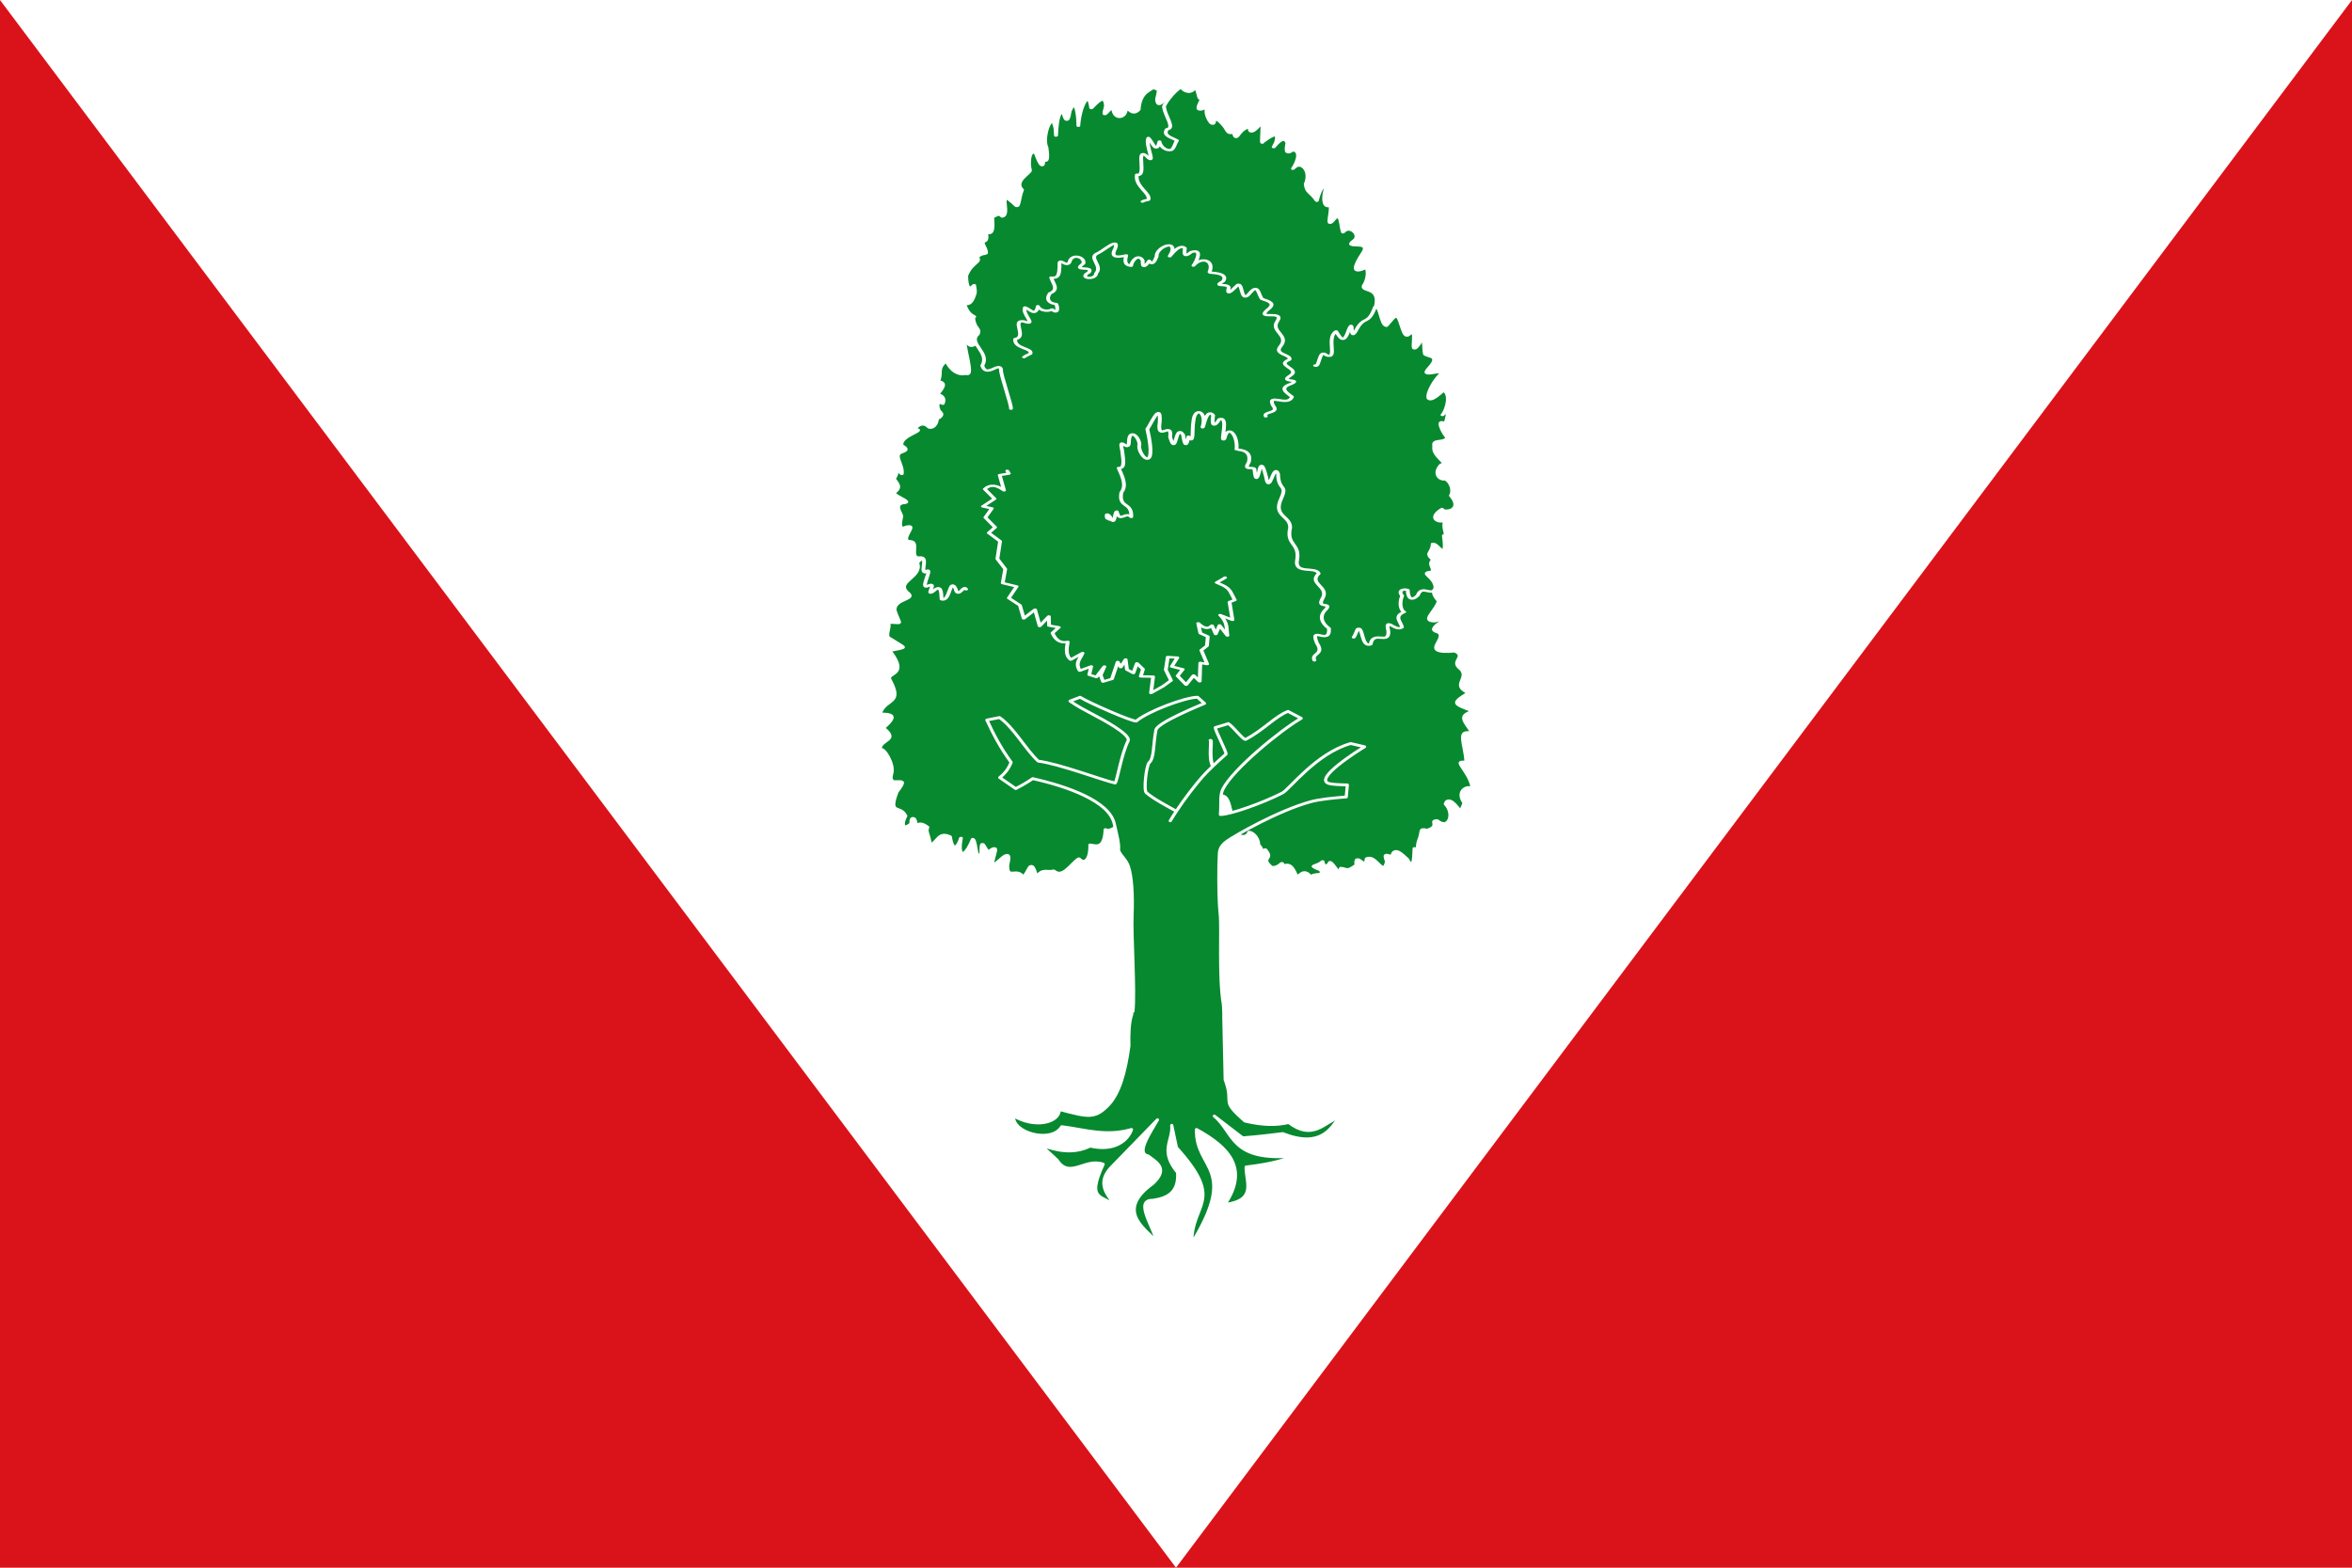
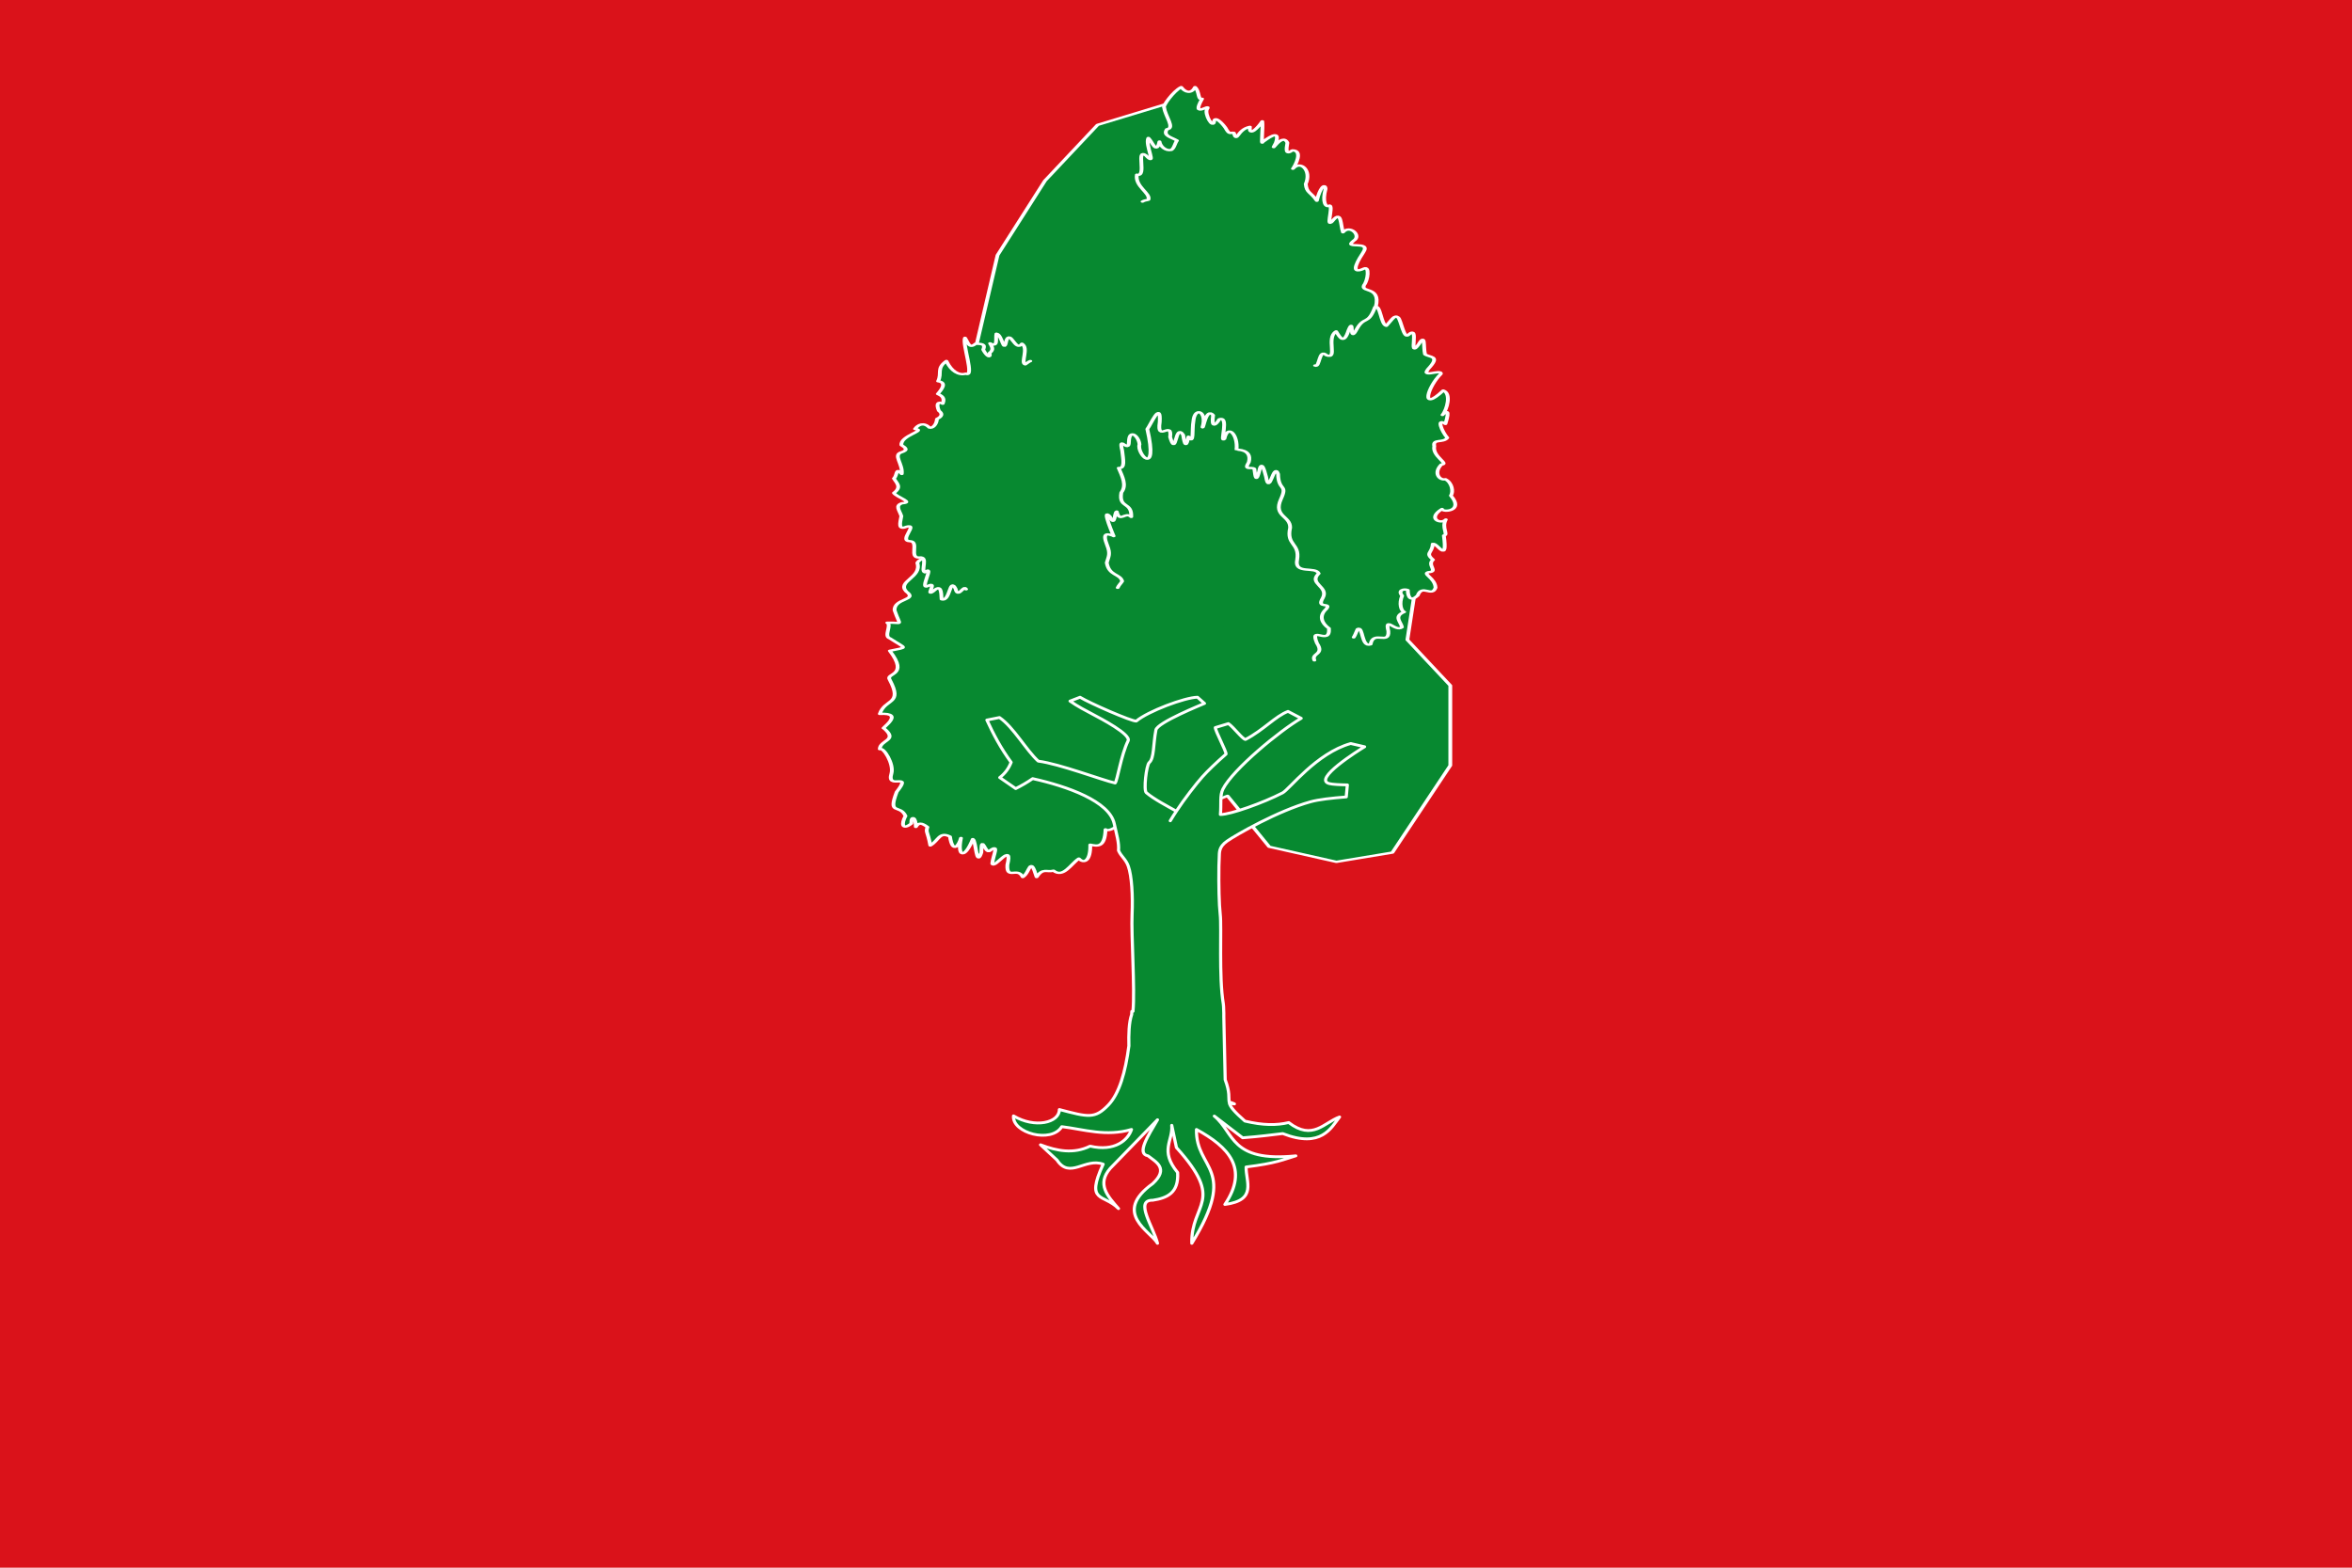
<svg xmlns="http://www.w3.org/2000/svg" xmlns:ns1="http://www.inkscape.org/namespaces/inkscape" xmlns:ns2="http://sodipodi.sourceforge.net/DTD/sodipodi-0.dtd" version="1.0" width="750" height="500" id="svg2" ns1:version="0.48.1 " ns2:docname="Bandera de San Miguel del Arroyo.svg">
  <ns2:namedview pagecolor="#ffffff" bordercolor="#666666" borderopacity="1" objecttolerance="10" gridtolerance="10" guidetolerance="10" ns1:pageopacity="0" ns1:pageshadow="2" ns1:window-width="1366" ns1:window-height="706" id="namedview11" showgrid="false" ns1:zoom="0.25" ns1:cx="-391.13304" ns1:cy="354.51804" ns1:window-x="-8" ns1:window-y="-8" ns1:window-maximized="1" ns1:current-layer="g4000" />
  <defs id="defs4" />
  <g id="g3189">
    <g id="g4000">
      <g id="g3802">
        <rect style="fill:#da121a;fill-opacity:1;stroke:none" id="rect2383" y="0" x="0" height="500" width="750" />
-         <path ns2:nodetypes="cccc" ns1:connector-curvature="0" id="path2999" d="M 0,0 375,500 750,0 z" style="fill:#ffffff;stroke:none" />
        <g transform="matrix(2.207,0,0,1.349,-395.901,-731.848)" id="g5489" style="fill:#078930;fill-opacity:1;stroke:#ffffff;stroke-width:0.551;stroke-miterlimit:4;stroke-opacity:1;stroke-dasharray:none;display:inline">
          <g id="g5475" style="fill:#078930;fill-opacity:1;stroke:#ffffff;stroke-width:0.551;stroke-miterlimit:4;stroke-opacity:1;stroke-dasharray:none">
            <path ns2:nodetypes="cccccccccccccccccccccccccccccc" id="path5180" d="m 323.515,602.84 -4.059,28.372 -4.904,12.092 -4.822,7.653 6.008,25.382 -4.562,28.249 -1.446,11.675 4.564,23.119 6.882,1.592 5.748,5.035 5.25,-10.938 10.514,-4.147 5.586,5.174 8.47,-5.428 6.021,12.04 9.708,3.568 8.089,-2.194 8.368,-20.597 0,-18.899 -6.2,-10.807 3.38,-35.963 0.588,-16.219 -12.745,-25.311 -0.047,-13.506 -6.336,-15.97 -10.632,-12.579 -8.272,-7.511 -10.699,5.311 -7.596,13.195 z" style="fill:#078930;fill-opacity:1;fill-rule:nonzero;stroke:#ffffff;stroke-width:0.551;stroke-linecap:round;stroke-linejoin:round;stroke-miterlimit:4;stroke-opacity:1;stroke-dasharray:none;display:inline" ns1:connector-curvature="0" />
            <g transform="translate(-287.454,-427.045)" id="g5325" style="fill:#078930;fill-opacity:1;stroke:#ffffff;stroke-width:0.551;stroke-miterlimit:4;stroke-opacity:1;stroke-dasharray:none">
              <path ns2:nodetypes="cccccccccccccccccccccccccccccccccc" id="path5182" d="m 630.201,1156.552 c -0.666,0.938 -1.004,-0.364 -0.6,3.683 0.17,3.807 -2.511,6.278 -3.031,5.409 -0.103,4.444 -1.196,3.93 -2.207,3.626 0.056,3.866 -0.899,4.559 -1.65,3.288 -1.15,1.264 -2.248,4.67 -3.66,2.854 -1.011,0.419 -1.543,-0.725 -2.438,1.502 -0.987,-5.213 -0.903,-1.143 -2.007,0 -0.751,-2.488 -2.349,0.783 -2.221,-2.876 0.852,-5.716 -1.93,1.183 -2.182,-0.31 0.122,-2.015 1.085,-4.818 -0.341,-3.053 -0.671,1.035 -1.227,-4.293 -1.239,0.435 -0.744,3.744 -0.727,-2.708 -1.233,-3.164 -1.155,4.673 -2.287,4.363 -1.709,-0.262 -0.268,1.661 -1.188,3.905 -1.59,-0.333 -1.55,-1.274 -1.619,0.913 -2.841,2.094 -0.389,-3.493 -0.686,-3.006 -0.412,-4.35 -0.889,-1.112 -1.321,-1.012 -1.679,-0.034 0.031,-2.22 -0.684,-2.928 -0.659,-0.787 -1.297,1.661 -1.481,0.138 -0.835,-1.803 -0.817,-2.912 -2.588,0 -1.274,-5.676 2.4,-4.994 -1.542,-0.194 -0.749,-4.418 0.367,-2.175 -1.138,-6.255 -1.691,-5.701 -0.002,-2.22 2.767,-1.983 0.584,-4.941 -0.57,0.295 3.252,-3.757 -0.584,-3.388 0.776,-3.736 3.389,-2.11 1.438,-8.081 -0.675,-1.67 2.871,-0.771 0.009,-6.846 2.671,-0.922 2.422,-0.382 -0.002,-2.952 -0.912,-0.463 0.309,-3.142 -0.367,-3.682 2.273,-0.161 1.92,1.114 1.065,-2.919 -0.131,-2.92 3.459,-2.341 1.691,-4.447 -1.409,-2.454 2.31,-3.323 1.585,-6.786 1.144,-2.97 3.507,2.979 4.281,2.051 0.016,-1.004 -0.072,-1.93 -0.012,-2.966" style="fill:#078930;fill-opacity:1;fill-rule:evenodd;stroke:#ffffff;stroke-width:0.551;stroke-linecap:round;stroke-linejoin:round;stroke-miterlimit:4;stroke-opacity:1;stroke-dasharray:none;display:inline" ns1:connector-curvature="0" />
              <path ns2:nodetypes="ccccccccccccccccccccccccccccccccccc" id="path5184" d="m 606.424,1108.882 c -0.321,-1.288 -1.166,2.425 -1.519,-0.114 -0.888,-2.902 -0.751,3.159 -2.02,2.473 -0.062,-1.828 -0.072,-3.638 -1.194,-1.914 -1.265,1.533 0.696,-2.536 -0.762,-1.238 -1.384,1.151 1.06,-5.288 -0.466,-3.23 -0.642,-0.384 0.574,-3.789 -0.791,-3.492 -1.572,0.176 0.042,-3.775 -1.351,-3.852 -1.717,-0.057 1.284,-4.224 -0.517,-3.417 -1.216,0.846 -0.937,-0.803 -0.733,-2.526 -0.265,-1.351 -0.96,-2.496 0.116,-3.046 1.798,-0.167 -0.882,-1.468 -1.194,-2.427 1.202,-1.415 0.363,-2.376 0,-3.427 0.536,-0.707 0.21,-2.812 1.136,-1.066 0.196,-2.333 -1.312,-4.484 -0.056,-5.103 1.06,-0.553 0.573,-1.133 0.008,-1.713 -0.191,-2.287 3.721,-3.435 1.964,-3.823 0.44,-1.021 1.265,-1.659 2.075,-0.318 0.47,0.219 1.033,-0.677 1.1,-2.049 0.238,-0.189 1.131,-0.89 0.275,-1.925 -0.452,-1.736 -0.063,-2.259 0.547,-1.676 0.412,-1.524 -0.309,-1.991 -0.707,-2.309 0.593,-1.123 1.352,-2.707 0.042,-3 0.609,-1.999 -0.292,-2.982 1.199,-4.785 0.714,2.433 1.79,3.462 2.799,2.999 1.339,1.012 -0.535,-6.989 -0.11,-8.473 0.451,1.091 0.584,2.715 1.542,1.384 0.897,0.054 1.453,0.06 1.092,1.405 0.246,0.867 1.101,2.591 0.935,0.766 0.664,-0.765 0.296,-1.546 0.05,-2.248 1.233,1.081 0.757,-1.178 0.926,-2.284 0.85,0.209 1.043,5.044 1.432,1.641 0.593,-2.699 1.318,2.83 2.249,0.73 1.031,1.043 -0.225,4.507 0.472,4.868 0.253,-0.24 0.471,-0.616 0.744,-0.771" style="fill:#078930;fill-opacity:1;fill-rule:evenodd;stroke:#ffffff;stroke-width:0.551;stroke-linecap:round;stroke-linejoin:round;stroke-miterlimit:4;stroke-opacity:1;stroke-dasharray:none;display:inline" ns1:connector-curvature="0" />
-               <path id="path5186" d="m 641.223,1025.121 c -0.718,-0.88 1.36,-3.886 -0.058,-4.744 -1.617,-2.5 1.768,-2.656 1.39,-6.563 -1.02,-0.024 -2.031,0.126 -1.063,-3.553 0.862,-4.109 -1.589,3.359 -0.858,-1.33 0.649,-4.445 -3.709,6.517 -2.553,1.548 -0.212,-1.974 -0.156,-5.069 0.016,-9.373 0.105,-4.939 -1.649,-1.778 -2.281,-6.132 -0.025,-5.372 -1.608,1.755 -1.802,-1.958 0.478,-3.372 0.187,-1.685 -0.519,-2.859 -0.291,0.85 -1.97,0.89 -2.136,5.297 -1.045,1.941 -1.41,-1.029 -1.874,0.249 -0.214,1.881 -1.586,2.22 -1.803,-0.36 -0.467,-1.097 -1.793,3.721 -1.049,-0.715 -0.064,-3.778 -2.12,0.699 -2.136,0.493 -0.31,-4.828 -1.691,-0.24 -1.857,4.164 0.02,-1.552 -0.206,-7.337 -1.251,-3.449 -0.314,3.374 -0.636,1.905 -0.957,0.176 -1.276,-0.378 -0.878,9.413 -1.087,3.949 -0.495,-4.791 -2.049,2.076 -1.304,4.482 0.121,1.45 0.295,3.893 -0.469,2.872 0.025,2.446 -0.48,1.117 -1.055,-1.465 -0.967,-1.248 -1.184,2.143 -0.861,3.996 -0.053,0.83 -2.418,2.632 -1.141,4.58 -0.451,1.682 -0.457,4.399 -0.871,3.742 -3.011,-4.781 -0.697,1.937 -1.988,2.574 -0.489,-0.793 -0.779,-0.366 -1.462,0.214 0.363,6.041 -1.131,2.4 -0.824,4.238 0.113,2.616 -1.127,0.223 -0.188,3.166 0.422,1.996 -0.17,0.519 -1.163,1.994 0.608,1.305 -0.83,1.261 -1.578,4.386 0.026,2.803 0.389,3.492 1.142,2.234 0.136,1.279 0.184,1.691 -0.017,2.463 -0.43,2.153 -1.058,2.337 -1.449,1.634 0.598,3.756 1.954,2.971 1.335,3.607 0.113,2.642 1.07,2.353 0.656,3.9 -1.51,2.118 1.829,4.278 0.652,7.398 0.578,3.127 2.518,-1.139 2.717,1.009 -0.135,0.816 1.518,8.316 1.43,9.187" style="fill:#078930;fill-opacity:1;fill-rule:evenodd;stroke:#ffffff;stroke-width:0.551;stroke-linecap:round;stroke-linejoin:round;stroke-miterlimit:4;stroke-opacity:1;stroke-dasharray:none;display:inline" ns1:connector-curvature="0" ns2:nodetypes="ccccccccccccccccccccccccscccccccccccccc" />
              <path ns2:nodetypes="cccccccscccccccccccccccccccccccccccccccc" style="fill:#078930;fill-opacity:1;fill-rule:evenodd;stroke:#ffffff;stroke-width:0.551;stroke-linecap:round;stroke-linejoin:round;stroke-miterlimit:4;stroke-opacity:1;stroke-dasharray:none;display:inline" d="m 661.032,1057.033 c -0.3,-1.893 1.834,0.591 1.041,-2.672 -0.559,-4.542 1.839,2.06 2.465,-0.794 -0.708,-2.026 -1.446,-3.945 0.067,-4.017 1.537,-0.514 -0.841,-1.497 0.737,-2.582 1.465,-1.116 -0.149,-2.157 0.07,-3.762 1.391,-6.343 -2.006,-4.225 -1.503,-6.207 0.606,-1.244 0.812,-4.558 0.028,-3.957 -2.397,1.837 -0.602,-2.637 -0.125,-3.832 1.206,-2.946 -3.018,-0.563 -1.396,-2.741 1.219,-1.153 -0.533,-3.881 -1.542,-1.995 -0.367,-1.864 -0.218,-5.054 -1.337,-3.005 -1.357,2.846 0.021,-3.083 -0.594,-3.311 -0.578,0.593 -1.09,-0.888 -0.58,-3.94 -0.076,-1.514 -0.829,-0.181 -1.264,2.797 -0.895,-2.143 -1.463,-1.767 -1.603,-3.951 0.883,-3.216 -0.736,-5.668 -1.854,-3.618 0.367,-0.799 1.527,-4.364 -0.088,-4.332 -0.987,1.2 -0.877,-0.228 -0.708,-1.796 -0.805,-2.725 -2.757,3.343 -1.658,-0.024 0.745,-3.563 -1.446,-0.697 -1.931,-0.157 -0.246,1.022 0.086,-3.393 -0.039,-4.896 -0.539,1.37 -1.973,3.835 -1.786,1.309 -1.895,0.618 -1.833,4.05 -2.331,1.417 -0.514,-0.176 -0.582,0.648 -1.203,-1.204 -0.507,-1.158 -1.513,-2.784 -1.631,-1.588 -0.129,2.149 -1.447,-1.738 -1.034,-2.806 0.738,-1.723 -2.463,2.585 -0.706,-2.455 -0.649,0.398 -0.352,-1.752 -1.024,-2.756 -0.517,1.635 -1.422,1.297 -1.998,0 -1.12,0.908 -2.774,4.634 -2.454,4.879 0.127,1.904 1.619,4.874 0.385,5.082 -0.62,1.565 0.65,1.859 1.462,2.668 -0.316,0.668 -0.386,1.787 -0.821,2.215 -0.791,0.312 -1.601,-0.825 -1.713,-1.975 -0.438,3.209 -1.027,0.034 -1.604,-0.845 -0.523,1.648 1.33,7.054 -0.35,4.132 -1.536,-1.84 0.222,5.188 -1.31,4.546 -0.309,2.829 2.017,4.361 1.666,5.911 -0.28,0.171 -0.591,0.144 -0.85,0.44" id="path5188" ns1:connector-curvature="0" />
-               <path ns2:nodetypes="ccsccccccccccccccccccccccccccccccccccccccsc" id="path5190" d="m 666.301,1113.382 c -0.672,-4.155 -0.743,-6.755 1.695,-6.501 -2.063,-7.175 3.89,-3.306 4.173,-3.306 0.518,2e-4 1.23,1.321 0.996,3.122 1.538,2.728 0.165,2.411 1.541,4.977 -0.333,2.2 -2.6,4.781 -0.565,4.773 3.959,-2.075 -1.644,1.524 0.293,2.5 2.144,1.02 -2.974,5.455 2.624,4.595 1.817,1.301 -0.767,2.234 0.871,4.248 1.287,2.062 -1.385,3.696 1.046,5.59 -2.516,2.487 -1.978,2.687 0.641,4.32 -2.197,1.09 -1.036,2.561 0,5.249 -2.444,-1.371 -0.971,3.037 -0.917,6.791 -2.174,-0.618 0.506,2.082 0.917,6.192 -0.891,-0.881 -2.221,0.762 -1.329,3.151 0.308,0.373 -0.2,1.163 -0.372,2.493 -1.371,-3.209 -1.992,-3.224 -2.207,-1.914 1.386,2.394 0.487,6.108 -1.255,3.864 -1.095,0.041 0.581,1.354 -1.454,2.282 -1.093,-0.535 -0.581,0.183 -1.084,2.208 -0.592,2.595 0.256,3.642 -0.697,2.103 -0.08,2.84 -0.119,5.348 -1.108,2.483 -0.844,-1.164 -1.82,-3.074 -2.131,-0.529 -0.581,-0.219 -1.313,-1.183 -0.755,1.164 -0.501,3.869 -1.719,-1.941 -2.927,-0.677 -0.102,3.128 -1.693,-2.1 -1.481,1.508 -1.397,1.619 -1.346,0.882 -2.222,0.709 -0.394,2.027 -0.955,-0.896 -1.585,-1.377 -0.356,1.208 -0.993,1.069 -1.079,-0.191 -0.804,1.285 -2.359,0.73 -0.231,2.107 0.473,1.592 -1.008,0.369 -1.467,1.619 -0.972,-2.228 -1.433,-0.537 -2.012,0 -0.517,-1.874 -0.982,-3.696 -2.049,-2.544 -0.099,-1.848 -0.106,0.304 -1.619,0.19 -1.8,-2.443 0.423,-1.587 -0.915,-4.189 -0.441,1.347 -0.591,-0.898 -1.009,-1.071 0.104,-1.14 -0.585,-2.904 -1.302,-3.071 -0.201,1.522 -2.066,1.547 -2.315,-1.626 -0.438,-1.871 2.021,-4.794 0.768,-2.405 -1.546,2.866 -0.794,-4.878 -2.572,-4.556 -0.618,-2.773 1.456,-4.098 1.221,-5.794 -0.198,-0.094 -1.83,0.41 -2.368,-1.263 -0.596,-1.849 -0.102,-5.895 -0.32,-6.053" style="fill:#078930;fill-opacity:1;fill-rule:evenodd;stroke:#ffffff;stroke-width:0.551;stroke-linecap:round;stroke-linejoin:round;stroke-miterlimit:4;stroke-opacity:1;stroke-dasharray:none;display:inline" ns1:connector-curvature="0" />
              <path ns2:nodetypes="cccccccccccccccccccccccccccccccccccccc" style="fill:#078930;fill-opacity:1;fill-rule:evenodd;stroke:#ffffff;stroke-width:0.551;stroke-linecap:round;stroke-linejoin:round;stroke-miterlimit:4;stroke-opacity:1;stroke-dasharray:none;display:inline" d="m 656.748,1125.679 c -0.48,-1.778 1.509,-1.266 0.373,-4.057 -1.143,-4.486 1.92,0.795 1.733,-3.502 -1.052,-1.207 -1.492,-2.974 -0.414,-4.535 0.892,-1.825 -1.492,0.116 -0.473,-2.661 0.912,-2.73 -2.144,-3.339 -0.596,-5.775 -0.442,-1.788 -3.587,0.33 -3.113,-3.267 0.399,-4.002 -1.599,-3.319 -1.014,-7.562 0.048,-2.836 -2.468,-2.619 -1.338,-6.73 1.031,-3.681 -0.354,-1.797 -0.405,-5.969 -0.621,-3.021 -1.262,5.454 -1.736,0.656 -0.338,-2.104 -0.678,-3.945 -1.019,-1.154 -0.383,2.307 -0.5,1.591 -0.674,-0.716 -0.372,-0.579 -1.623,0.535 -0.795,-1.598 0.499,-3.157 -1.75,-2.879 -1.783,-2.954 0.245,-3.46 -1.249,-6.193 -1.757,-2.526 -0.719,1.09 0.78,-5.545 -0.733,-4.629 -0.536,1.452 -1.162,2.166 -0.889,-0.982 -1.024,-1.958 -1.398,3.404 -1.536,2.832 0.716,-3.734 -1.145,-4.991 -1.313,-1.37 -0.224,1.825 0.119,5.763 -0.72,3.632 -0.3,2.452 -0.509,2.262 -0.762,-0.428 -1.193,-2.991 -0.959,5.581 -1.878,0.512 0.322,-4.122 -1.973,1.468 -1.503,-3.56 0.187,-5.145 -1.283,0.595 -1.796,1.663 1.624,11.557 -1.579,5.824 -1.13,3.617 -0.105,-1.923 -1.483,-3.883 -1.527,-0.598 -0.031,2.956 -1.56,-1.97 -0.975,2.068 0.154,2.205 0.453,4.266 -0.506,4.115 0.538,2.068 1.207,4.07 0.381,5.813 -0.401,3.861 1.551,2.051 1.436,5.752 -0.898,-1.389 -1.643,1.574 -2.1,-1.258 -0.365,0.216 -0.218,3.969 -1.003,1.15 -1.336,-2.435 0.755,5.412 0.551,4.59 -0.844,-0.468 -1.712,-0.991 -0.928,2.222 0.522,2.094 0.187,2.672 -0.059,4.123 0.322,3.151 1.933,2.576 2.229,4.378 -0.206,0.557 -0.474,0.895 -0.652,1.547" id="path5192" ns1:connector-curvature="0" />
              <path ns2:nodetypes="cccccccsccccccccccccccccccccccccccccc" id="path5194" d="m 656.842,1055.983 c 0.703,0.623 0.536,-4.148 1.628,-2.45 1.756,1.125 -0.109,-4.111 1.419,-5.625 0.585,1.544 1.109,3.16 1.797,-0.281 0.893,-3.509 -0.011,3.457 1.152,-0.162 1.127,-3.364 1.654,-0.892 2.669,-5.309 0.784,-0.733 0.841,4.109 1.629,4.427 0.929,-1.624 1.174,-2.653 1.713,-1.958 0.39,0.503 0.823,5.105 1.446,4.151 1.82,-2.834 -0.148,5.968 1.514,2.212 1.036,-2.806 0.647,0.439 0.922,2.336 0.662,0.774 2.13,0.334 0.743,2.943 -1.841,3.172 1.71,0.306 1.543,1.696 -1.808,2.861 -3.113,9.25 0.346,3.93 1.197,0.653 0.569,4.476 -0.112,5.771 0.511,-0.859 1.14,-1.554 0.426,2.116 -1.367,-1.589 -0.486,1.9 0.278,3.272 -0.579,1.341 -2.149,0.114 -1.885,2.011 -0.317,2.408 2.253,4.177 1.021,4.329 -1.198,1.982 -0.269,3.81 0.588,3.471 0.968,0.806 1.184,2.949 0.788,3.878 1.984,3.726 -1.239,4.004 -1.28,3.162 -2.229,2.278 -0.165,3.7 0.552,2.487 -0.66,1.916 0.411,3.583 -0.286,3.776 0.573,6.844 -0.905,1.687 -1.603,1.979 -0.067,2.25 -1.16,2.051 0.044,3.767 -0.944,1.228 0.852,2.785 -0.67,2.928 -0.91,0.423 0.96,1.351 1.027,3.651 -0.503,2.375 -1.95,-0.947 -2.577,1.863 -0.957,1.458 -1.423,0.538 -1.426,-1.281 -0.505,-0.368 -1.512,-0.024 -0.819,1.342 -0.48,1.806 -0.158,3.597 0.3,3.817 -1.602,1.096 -0.461,2.334 -0.324,3.616 -0.952,1.24 -2.528,-2.797 -1.97,0.926 0.144,3.431 -2.187,-0.338 -2.569,3.122 -1.379,0.792 -1.044,-4.443 -1.879,-3.597 -0.198,0.642 -0.32,1.347 -0.562,1.946" style="fill:#078930;fill-opacity:1;fill-rule:evenodd;stroke:#ffffff;stroke-width:0.551;stroke-linecap:round;stroke-linejoin:round;stroke-miterlimit:4;stroke-opacity:1;stroke-dasharray:none;display:inline" ns1:connector-curvature="0" />
-               <path ns2:nodetypes="cccccccccccccccccccccccccccccccccccccccccccccccccccccccccccccccccccccccccccc" id="path5196" d="m 612.372,1080.879 0.229,0.642 -1.322,0.364 0.628,3.605 c -1.087,-1.29 -2.026,-1.469 -2.782,-0.304 l 1.406,2.299 -1.676,1.804 1.291,0.464 -0.939,2.148 1.409,2.321 -0.918,1.323 1.638,1.985 -0.393,4.16 1.134,2.397 -0.362,3.332 2.014,0.789 -1.132,2.747 1.603,1.722 0.547,3.082 1.64,-2.067 0.664,3.869 1.33,-2.255 0.027,2.155 1.414,0.408 -0.915,1.344 c 0.48,1.838 1.241,2.433 2.202,2.103 -0.189,1.673 -0.294,3.262 0.432,4.183 l 1.711,-1.541 c -0.281,1.293 -1.145,2.228 -0.404,4.163 l 1.652,-1.002 -0.283,1.968 1.026,0.537 1.167,-2.484 -0.547,2.04 0.347,1.521 1.286,-0.627 0.831,-4.007 0.439,1.222 0.71,-1.811 0.19,2.383 0.921,0.817 0.515,-2.281 0.876,1.375 -0.319,1.704 1.784,0.054 -0.302,3.862 1.708,-1.562 1.183,-1.396 -0.754,-2.501 0.282,-3.037 1.39,0.141 -0.812,2.112 1.59,0.655 -0.745,1.548 1.236,2.095 1.076,-2.185 0.876,1.375 0.093,-4.351 0.991,0.274 -0.847,-3.272 0.813,-1.043 0.121,-2.196 -1.069,-0.774 -0.316,-2.349 c 0.669,1.001 1.338,1.562 1.992,0.544 l 0.542,1.991 0.547,-2.04 1.145,2.393 c -0.182,-1.577 0.1,-3.054 -1.057,-4.831 l 1.785,1.125 -0.424,-4.208 0.757,-0.482 -0.474,-1.485 c -0.45,-1.689 -1.349,-2.01 -2.143,-2.643 l 1.215,-1.154 c -0.007,0 -0.01,-0.021 -0.013,-0.024" style="fill:#078930;fill-opacity:1;fill-rule:evenodd;stroke:#ffffff;stroke-width:0.551;stroke-linecap:round;stroke-linejoin:round;stroke-miterlimit:4;stroke-opacity:1;stroke-dasharray:none;display:inline" ns1:connector-curvature="0" />
-               <path style="fill:#078930;fill-opacity:1;fill-rule:evenodd;stroke:#ffffff;stroke-width:0.551;stroke-linecap:round;stroke-linejoin:round;stroke-miterlimit:4;stroke-opacity:1;stroke-dasharray:none;display:inline" d="m 649.723,1067.998 c -0.443,-1.242 2.11,-0.624 1.034,-2.604 -0.88,-3.074 2.195,0.473 2.749,-2.026 -0.912,-1.105 -1.853,-2.111 -0.142,-3.045 1.714,-1.278 -1.829,-0.224 -0.1,-1.952 1.599,-1.687 -2.286,-2.378 -0.111,-3.8 0.261,-1.285 -2.397,-1.113 -1.258,-3.235 1.224,-2.535 -1.495,-3.399 -0.533,-5.772 1.206,-2.906 -3.136,-0.162 -1.416,-2.736 1.318,-1.572 0.254,-2.008 -0.795,-2.61 -0.517,-1.182 -0.521,-3.655 -1.678,-1.472 -1.382,2.918 -1.031,-2.064 -1.74,-1.877 -0.622,0.779 -1.771,3.223 -1.359,0.645 -0.168,-1.089 -2.461,0.07 -0.779,-1.509 0.807,-2.094 -2.064,-1.9 -2.031,-2.026 0.826,-2.919 -1.142,-3.813 -2.297,-1.63 0.372,-0.811 1.493,-4.153 -0.335,-3.191 -1.053,1.472 -1.006,0.339 -0.9,-0.933 -1.06,-1.572 -2.941,4.103 -1.879,0.95 0.651,-3.099 -2.314,-1.085 -2.196,1.004 -0.223,0.907 -0.626,2.403 -1.078,1.036 -0.536,1.338 -1.009,1.953 -0.934,-0.048 -0.583,-1.706 -1.554,-0.123 -1.687,1.218 -1.094,-0.144 -0.821,-1.607 -0.7,-2.446 -1.015,0.378 -2.391,0.78 -1.601,-1.573 0.718,-3.06 -1.748,0.557 -2.497,1.058 -1.514,1 0.779,2.915 -0.251,4.77 -0.029,1.683 -2.695,1.216 -1.035,-0.261 0.744,-1.72 -2.546,0.024 -0.804,-2.068 0.279,-1.564 -1.701,-2.525 -2.002,-0.338 -0.497,1.524 -1.613,-1.647 -1.442,0.937 -0.077,1.523 0.015,2.994 -1.214,2.719 0.247,1.351 1.203,2.852 -0.183,3.724 -0.617,1.53 -0.054,2.389 0.91,2.522 0.277,0.887 0.258,2.58 -0.578,1.302 -0.879,0.693 -1.88,0.024 -2.07,-0.778 -0.321,2.655 -1.162,0.623 -1.863,0.3 -0.503,1.537 1.89,4.506 -0.172,3.294 -1.84,-0.485 0.533,3.754 -1.237,4.163 -0.196,2.296 2.522,2.091 2.209,3.455 -0.308,0.292 -0.661,0.451 -0.94,0.823" id="path5198" ns1:connector-curvature="0" />
            </g>
            <path style="fill:#078930;fill-opacity:1;stroke:#ffffff;stroke-width:0.984;stroke-linecap:round;stroke-linejoin:round;stroke-miterlimit:4;stroke-opacity:1;stroke-dasharray:none;display:inline" d="m 122.156,646.188 -3.125,1.344 c 2.331,1.829 4.893,3.296 7.312,4.719 2.203,1.296 11.87,6.88 10.875,9.125 -2.22,5.007 -3.352,13.852 -4.062,14.688 -3.918,-0.957 -17.432,-6.683 -24.094,-7.625 -3.846,-3.902 -7.73,-11.83 -12.156,-15.188 l -3.938,0.875 c 2.127,5.119 4.326,9.759 7.594,14.719 -0.779,2.211 -1.942,3.908 -3.562,5.312 L 102,678 c 1.792,-0.996 3.562,-2.126 5.312,-3.469 10.867,2.682 24.025,7.872 25.562,15.688 0.79,4.015 1.556,6.687 1.344,9.344 0.801,2.073 2.257,2.959 3.062,5.438 1.092,3.36 1.448,10.436 1.188,16.75 -0.298,7.218 0.936,26.141 0.281,33.812 l -0.344,0 c -0.018,0.362 -0.043,0.704 -0.062,1.062 -5.8e-4,0.011 5.8e-4,0.021 0,0.031 -0.872,2.8 -0.959,6.94 -0.875,10.938 -1.088,9.223 -3.013,16.584 -6.406,20.562 -4.266,4.924 -6.263,4.261 -15.375,1.594 -0.027,4.628 -7.655,6.656 -14.375,2.219 -0.473,5.951 11.844,9.697 15.125,3.75 7.118,0.98 13.816,3.553 21.844,0.969 -1.056,3.698 -5.22,7.832 -12.969,5.812 -5.186,2.82 -10.345,1.703 -15.531,-0.469 l 5.156,5.312 c 4.011,6.793 8.84,-0.904 14.469,1.438 -5.657,13.692 0.148,10.18 4.812,15.469 -3.363,-4.268 -6.925,-8.477 -2.594,-14 l 14.812,-16.938 c -3.006,5.697 -6.646,11.851 -2.969,12.562 2.4,2.099 6.68,4.335 1.469,9.688 -12.885,10.287 -0.476,16.751 1.5,20.781 -1.242,-5.608 -7.316,-15.151 -1.5,-15 4.488,-0.751 8.211,-2.527 7.812,-9.656 -5.739,-7.71 -1.403,-11.033 -1.844,-16.438 L 152.375,803 c 15.45,19.014 4.547,19.168 4.812,33.344 14.766,-26.678 1.132,-25.401 1.469,-39.656 10.067,6.13 16.477,13.599 8.906,26.125 10.245,-1.496 6.519,-7.967 6.656,-13.062 9.454,-1.29 11.691,-2.585 15.562,-3.875 -20.61,2.287 -19.156,-8 -25.531,-13.844 l 8.875,7.562 c 5.596,-0.484 8.842,-0.985 12.562,-1.469 12.157,5.261 15.193,-2.049 17.812,-5.781 -4.804,1.864 -8.402,8.394 -15.938,1.938 -3.792,1.014 -7.995,1.007 -13.719,-0.5 -3.456,-3.389 -4.536,-4.9 -4.875,-6.25 1.314,0.29 2.182,0.435 1.125,0.031 l -1.188,-0.469 c -0.246,-1.595 0.291,-3.199 -1.25,-7.719 l -0.438,-21.938 c 0.004,-0.486 0.002,-0.849 0,-1.281 l -0.031,-0.844 c -0.017,-1.014 -0.049,-1.878 -0.125,-2.375 -1.424,-9.365 -0.489,-26.581 -0.969,-31.156 -0.348,-3.318 -0.496,-10.288 -0.406,-16.781 0.013,-0.897 0.049,-2.112 0.094,-2.875 0.106,-1.846 -0.265,-3.706 2.469,-5.844 2.734,-2.137 15.977,-10.557 26.156,-13.688 2.545,-0.783 6.645,-1.304 11.188,-1.688 l 0.344,-4.188 c -2.539,-0.04 -4.579,-0.172 -5.594,-0.438 -5.508,-1.443 9.251,-11.679 11,-12.844 L 207,662.312 c -10.767,3.338 -19.259,15.976 -21.375,17.188 -6.072,3.474 -16.309,7.546 -19.469,7.531 0.306,-3.893 -0.235,-6.603 0.781,-8.844 3.139,-6.916 17.956,-20.441 24.531,-24.656 l -4.125,-2.406 c -3.979,1.68 -7.606,6.449 -13.344,9.781 -1.046,-0.243 -3.663,-4.251 -5.344,-5.531 l -4.094,1.375 c -0.023,1.144 3.524,8.425 3.344,9.25 -3.021,2.933 -5.744,5.834 -7.406,7.906 -1.899,2.366 -5.718,7.802 -8.156,11.969 -0.62,1.09 -1.313,2.193 -1.906,3.344 0.592,-1.151 1.269,-2.254 1.906,-3.344 -2.636,-1.656 -6.942,-4.116 -9.406,-6.438 -0.917,-0.864 0.019,-9.648 0.906,-10.5 1.581,-1.52 1.197,-6.138 2.094,-11.344 0.449,-2.61 14.445,-8.845 15.219,-9.25 l -2.188,-2.156 c -3.983,0.078 -15.485,4.874 -19.188,8.312 -1.504,0.116 -14.586,-6.25 -17.625,-8.312 z" transform="matrix(0.461,0,0,0.679,279.118,268.593)" id="path5469" ns1:connector-curvature="0" />
          </g>
        </g>
      </g>
    </g>
  </g>
</svg>